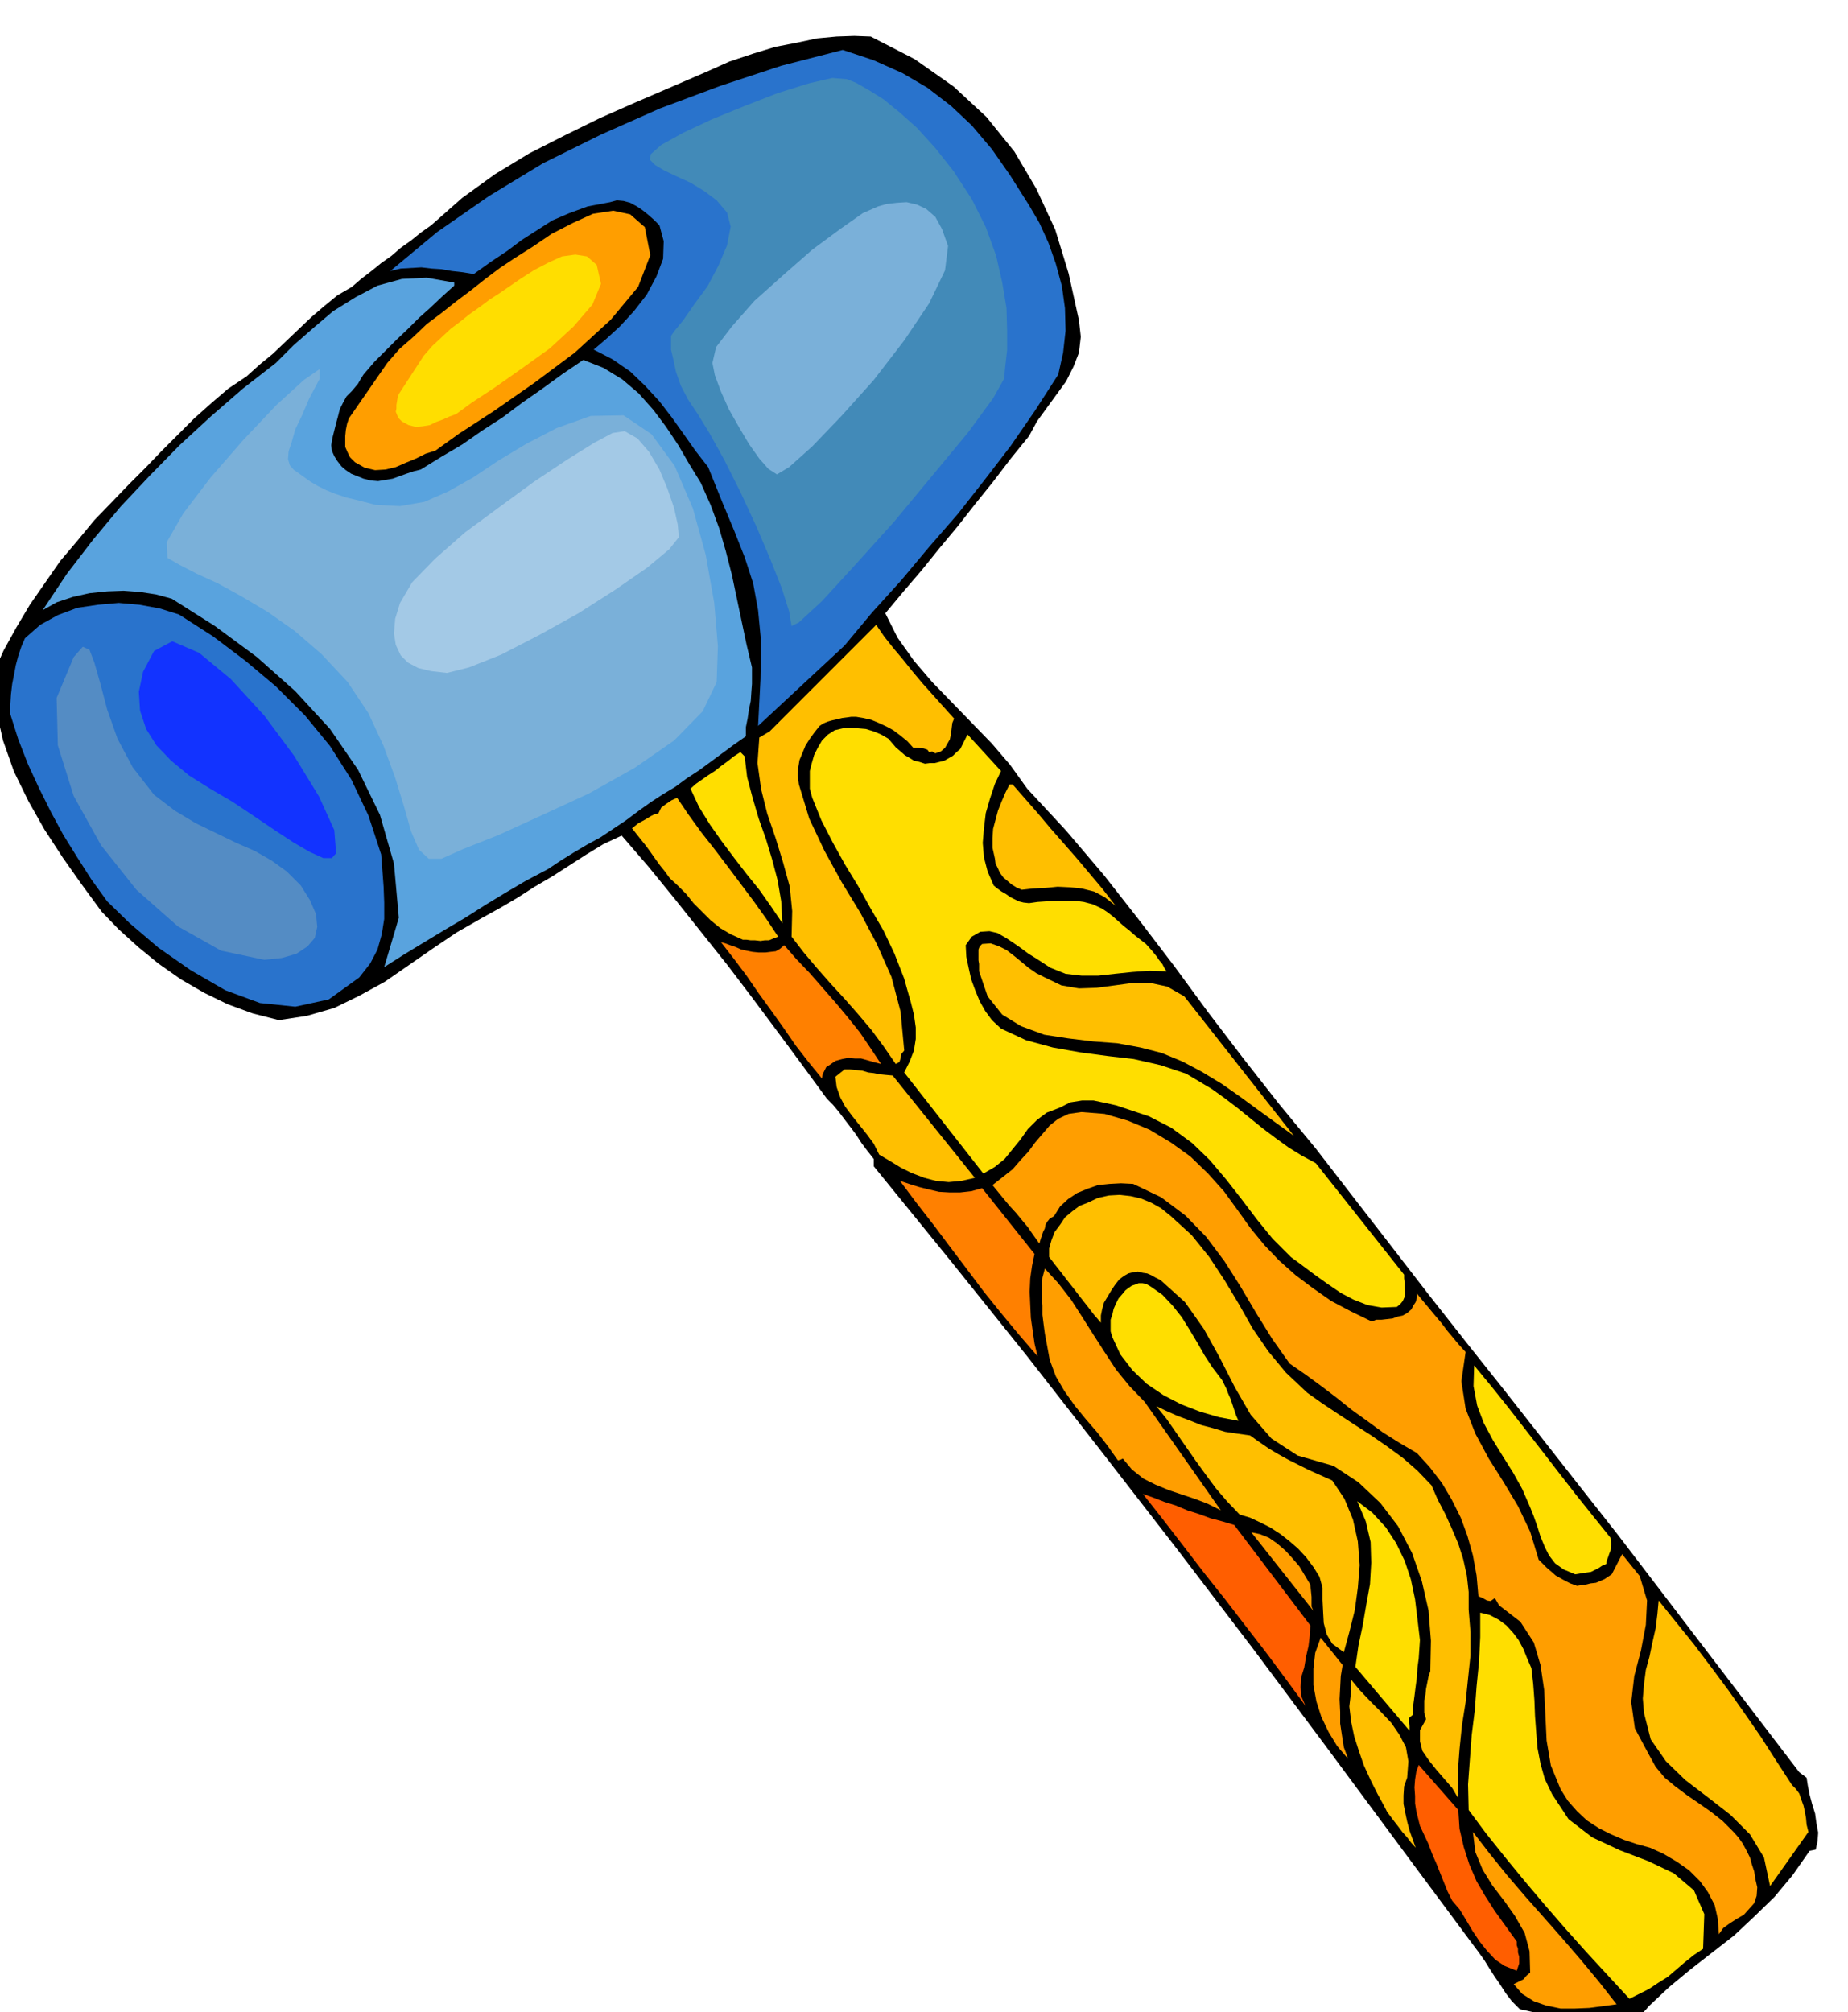
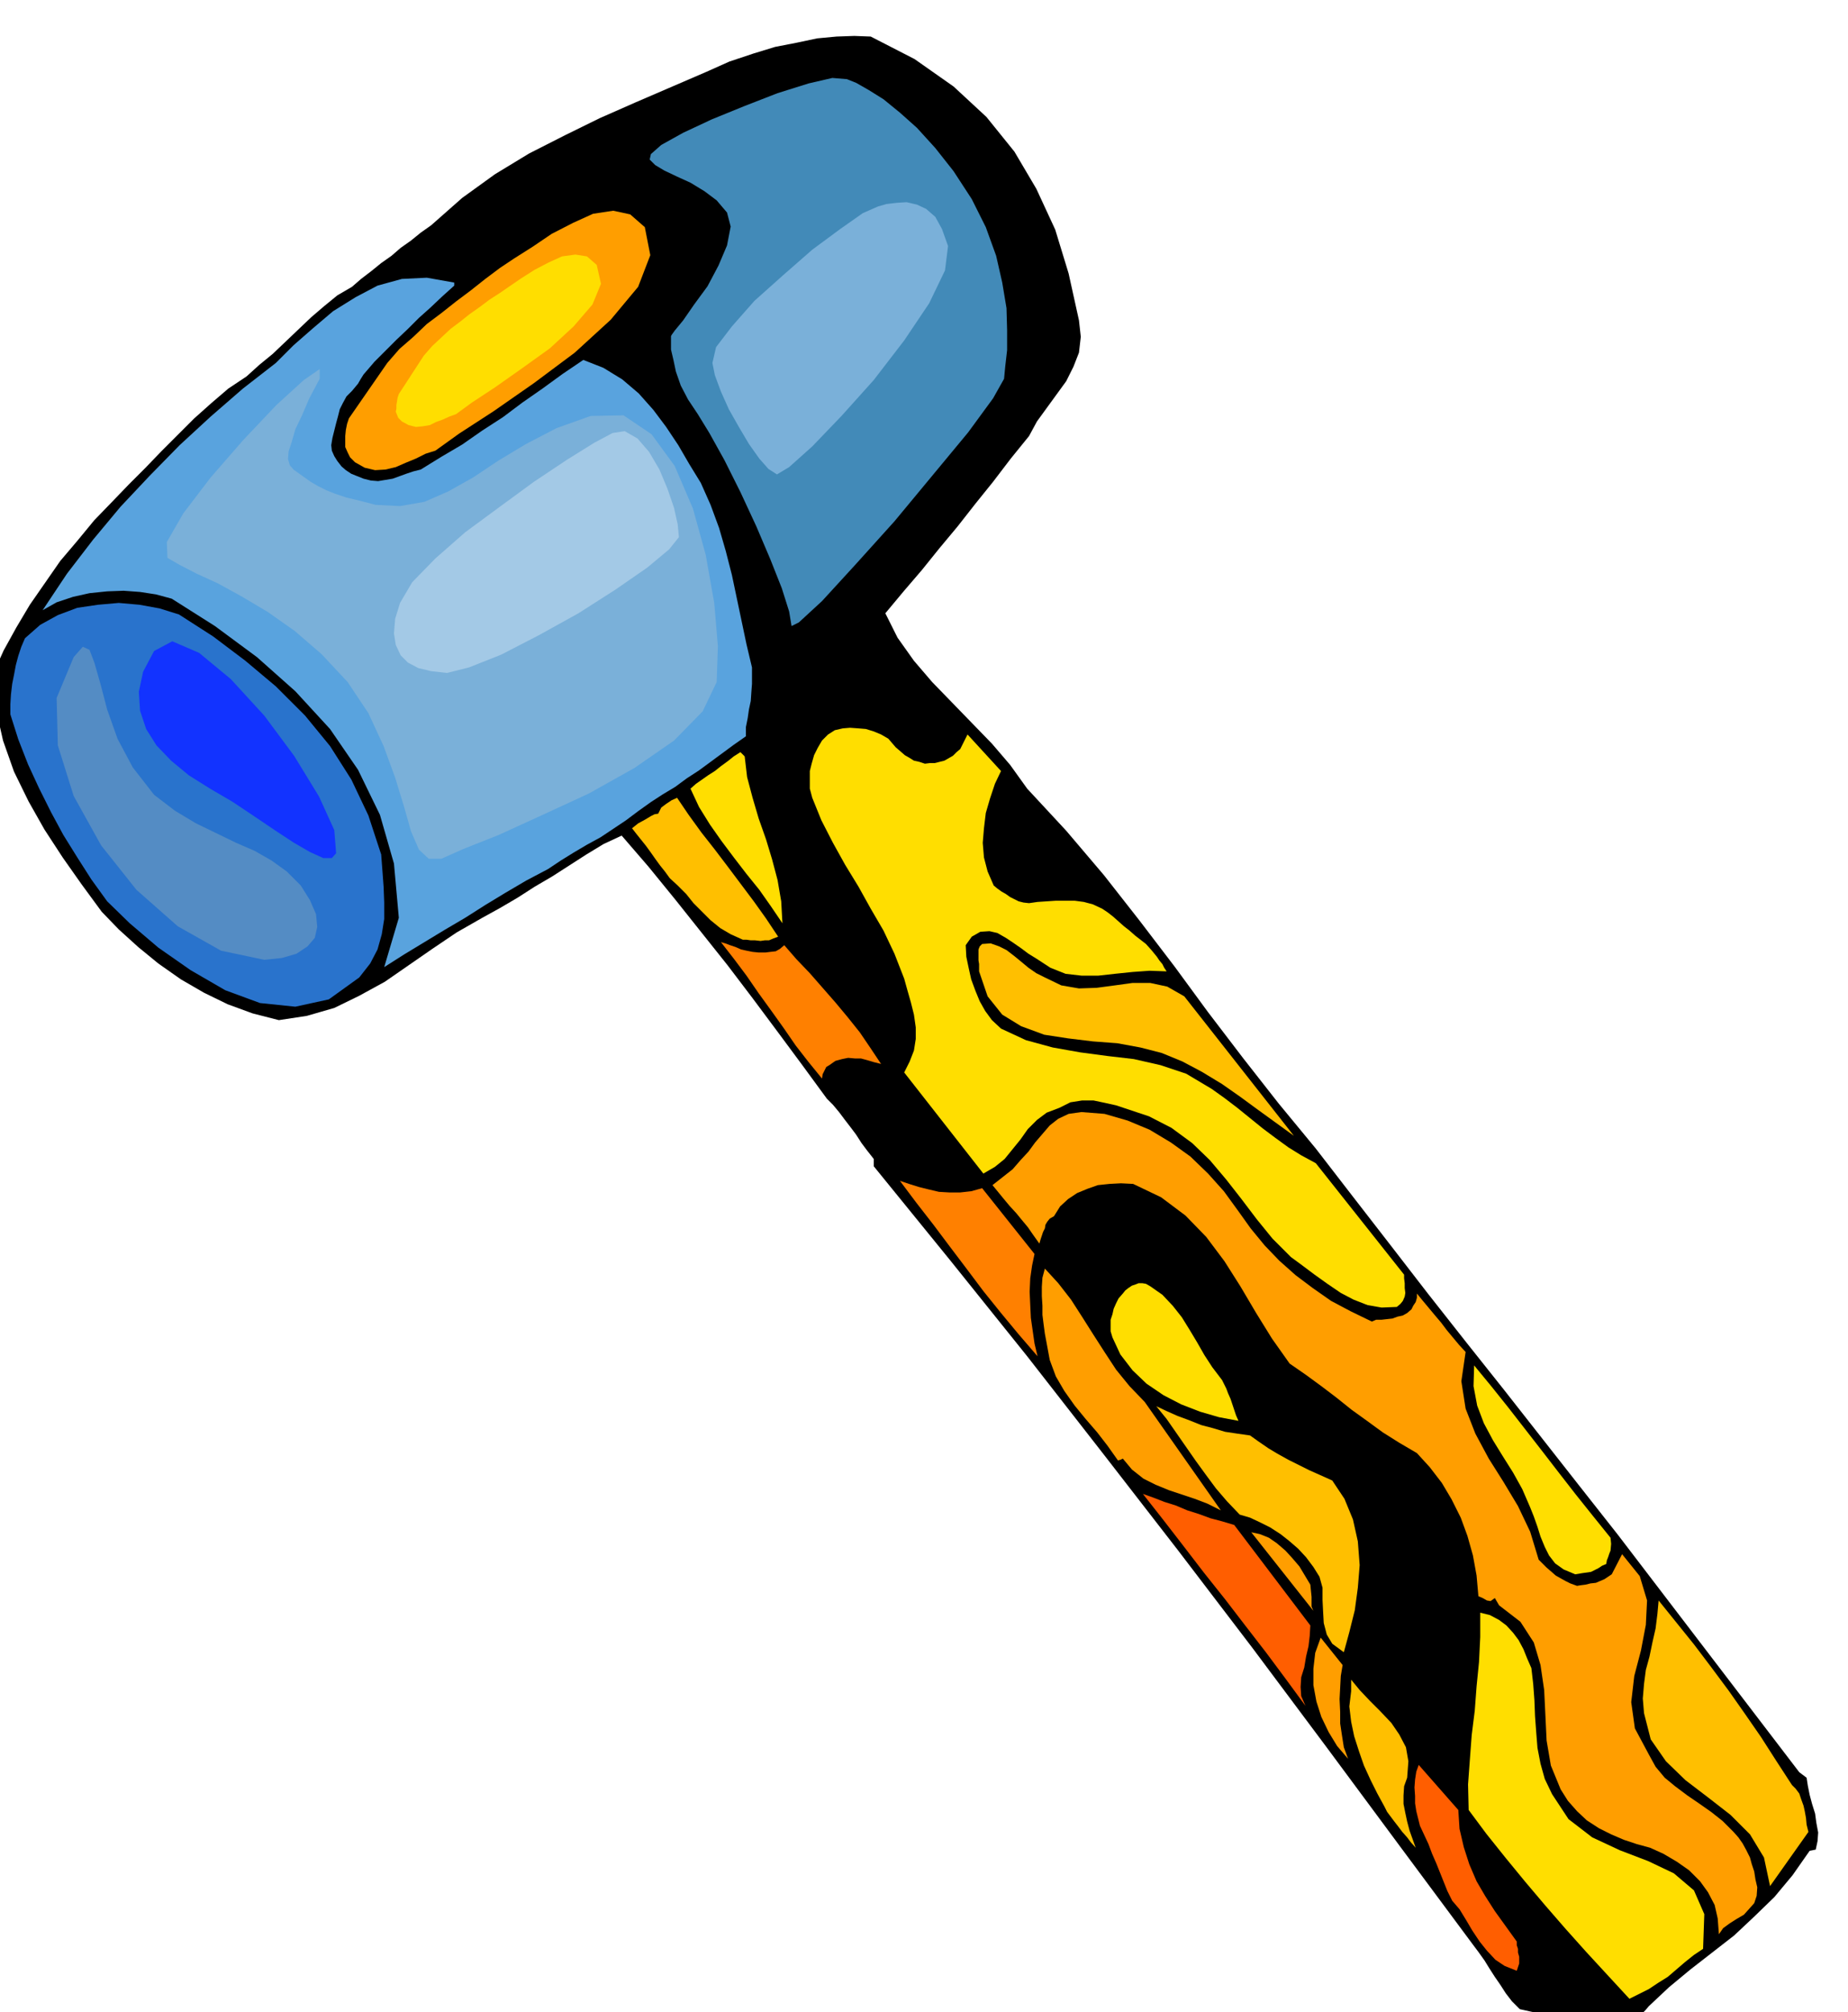
<svg xmlns="http://www.w3.org/2000/svg" width="490.455" height="533.861" fill-rule="evenodd" stroke-linecap="round" preserveAspectRatio="none" viewBox="0 0 3035 3304">
  <style>.pen1{stroke:none}.brush2{fill:#2973cc}.brush4{fill:#ff9e00}.brush5{fill:#ffde00}.brush6{fill:#ffbf00}.brush7{fill:#ff8000}.brush8{fill:#ff5e00}.brush11{fill:#7ab0d9}</style>
  <path d="m186 822 26-27 27-27 26-27 27-27 27-27 28-25 28-24 30-20 21-19 22-18 21-20 21-20 21-20 21-18 22-18 24-14 15-13 17-13 16-13 17-12 15-13 17-12 16-13 17-12 51-45 54-39 56-34 59-30 57-28 59-26 58-25 58-25 38-17 39-13 36-11 36-7 33-7 32-3 29-1 27 1 72 37 64 45 54 50 46 57 36 61 31 67 22 72 17 77 3 27-3 26-9 23-12 24-16 22-16 22-16 22-13 24-30 37-29 38-29 36-29 37-30 36-29 36-30 35-30 36 20 40 27 38 30 35 33 34 32 33 33 34 30 35 28 39 64 69 62 73 58 74 58 76 55 75 58 76 58 74 61 74 61 79 62 80 61 79 63 80 62 78 62 79 62 79 63 80 298 390 12 9 2 13 3 15 4 15 5 16 2 15 3 16-1 14-3 14-10 2-28 40-30 36-33 32-33 31-36 28-36 28-35 29-33 31-6 7-5 5-8 3-7 3h-9l-8 1h-15l-21 3-20 1-20-1-19-1-19-4-18-4-19-4-18-4-13-13-10-13-9-14-9-13-9-14-8-13-10-14-9-12-121-163-120-162-121-162-122-160-124-160-124-159-126-157-126-155v-12l-11-14-9-12-9-14-9-12-10-13-9-12-10-12-10-10-41-56-40-54-41-55-41-54-43-54-43-54-44-54-44-51-30 14-28 17-28 18-28 18-29 17-28 18-29 17-29 16-42 24-40 27-39 27-39 27-42 23-41 20-45 13-46 7-43-11-41-15-39-19-38-22-37-26-33-27-32-29-28-29-33-45-31-44-30-46-26-46-24-49-18-51-12-53-5-55 18-40 21-38 22-37 25-36 25-36 28-33 28-34 31-32z" class="pen1" style="fill:#000" />
  <path d="m41 1048 25-22 29-16 32-12 34-5 34-3 34 3 33 6 32 10 56 36 53 40 50 42 48 48 41 50 35 55 28 59 21 64 2 26 2 27 1 26v27l-4 25-7 25-12 23-18 23-50 36-55 12-58-6-57-21-57-33-53-37-47-40-37-36-26-36-23-36-23-37-20-37-20-40-18-39-16-41-13-41v-17l1-16 2-17 3-15 3-16 4-15 5-15 6-14z" class="pen1 brush2" />
  <path d="m453 596 29-29 32-28 33-28 37-23 36-19 40-11 41-2 45 8v5l-20 18-19 18-19 17-18 18-19 18-18 18-18 18-18 21-5 8-4 7-5 6-5 6-9 9-6 11-5 10-3 12-3 11-3 12-3 12-2 12 1 9 4 9 5 8 7 9 7 6 9 6 10 4 10 4 12 3 12 1 12-2 12-2 11-4 11-4 12-4 12-3 34-21 34-20 33-23 34-22 32-24 33-23 33-24 34-23 33 13 31 19 27 23 24 27 21 28 20 30 18 31 19 31 16 36 14 38 11 38 10 39 8 38 8 38 8 38 9 38v27l-1 13-1 15-3 14-2 14-3 15v15l-20 14-19 14-19 14-19 14-20 13-19 14-20 12-20 13-21 15-20 15-21 14-21 14-22 12-22 13-21 13-21 14-36 19-34 20-33 20-33 21-34 20-33 20-33 20-33 21 24-81-8-89-23-80-36-74-46-67-57-62-63-56-69-51-71-45-26-7-26-4-27-2-27 1-29 3-27 6-27 9-23 13 40-60 43-56 45-54 48-51 49-50 51-47 53-46 54-42z" class="pen1" style="fill:#59a3de" />
  <path d="m636 596 20-23 23-20 22-21 24-18 24-19 24-18 24-19 24-18 24-16 30-19 31-21 35-18 33-15 33-5 28 6 24 21 9 46-20 52-45 54-59 54-67 50-66 46-57 37-39 28-16 5-16 8-17 7-16 7-17 4-17 1-17-4-16-9-8-8-4-8-4-9v-18l1-10 2-10 3-9 63-91z" class="pen1 brush4" />
  <path d="m696 584 14-16 15-14 15-14 16-12 15-12 17-12 16-12 17-11 16-11 19-13 22-14 23-12 22-10 22-3 19 3 16 14 7 31-14 34-31 36-39 36-46 33-44 31-38 25-26 19-11 4-11 5-11 4-10 5-12 2-11 1-12-3-11-6-6-6-2-5-2-5 1-5v-6l1-6 1-6 2-6 41-63z" class="pen1 brush5" />
-   <path d="m1384 82 51 17 47 21 41 24 39 30 34 32 33 39 30 43 31 49 17 29 15 33 12 34 10 37 5 36 1 37-4 36-8 36-38 59-40 58-43 56-44 56-47 54-46 55-48 53-45 54-142 132 4-77 1-61-5-52-8-44-14-43-17-43-20-48-23-57-21-27-19-27-20-28-20-26-24-26-24-23-29-20-31-16 20-17 23-21 23-25 21-27 16-30 11-29 1-29-7-26-9-9-9-8-10-8-9-6-11-6-11-3-11-1-11 3-37 7-30 11-28 12-25 16-25 16-24 18-27 18-28 20-18-3-18-2-17-3-16-1-17-2-17 1-17 1-17 4 77-64 85-59 89-54 95-47 97-43 99-37 100-33 101-26z" class="pen1 brush2" />
  <path d="m1081 1336 5-10 8-6 9-6 9-4 19 28 21 29 22 28 22 29 21 28 21 28 20 28 20 30-8 3-7 3h-7l-7 1-9-1h-7l-7-1h-6l-20-9-17-10-16-13-13-13-15-15-12-15-14-14-13-12-8-11-8-10-8-11-7-10-8-11-8-10-8-10-7-9 10-8 11-6 5-3 5-3 6-3 6-1z" class="pen1 brush6" />
  <path d="m1216 1235 7 7 4 34 9 34 10 34 12 34 10 33 9 34 6 35 2 36-19-28-19-27-21-26-20-26-21-28-19-27-18-29-14-30 9-8 10-7 10-7 11-7 10-8 11-8 10-8 11-7z" class="pen1 brush5" />
  <path d="m1257 1564 8-1 9-1 7-4 7-6 20 23 22 23 21 24 21 24 20 24 20 25 17 25 18 27-12-3-10-3-11-3h-10l-11-1-10 2-11 3-10 7-5 3-3 6-3 6-1 7-22-27-21-27-20-29-20-28-21-29-20-29-21-28-21-27 7 2 8 3 9 3 9 4 9 2 10 2 10 1h11z" class="pen1 brush7" />
-   <path d="m1264 1201 175-175 13 19 15 19 16 19 16 20 16 19 17 19 17 19 18 20-3 7-1 8-1 9-2 10-4 7-4 7-7 6-9 3-5-3-5 1-3-4-6-2-9-1h-8l-10-11-11-9-12-9-11-6-13-6-12-5-13-3-12-2h-8l-7 1-8 1-8 2-9 2-7 2-7 3-6 4-8 10-8 11-7 11-5 12-5 12-2 12-1 13 2 15 17 56 25 53 28 51 31 51 27 51 24 54 15 57 6 64-5 6-1 7-2 6-6 3-20-29-20-27-22-26-22-25-23-25-22-25-22-26-20-26 1-42-4-40-11-40-12-39-14-41-10-40-6-43 3-42 17-10zm123 555h9l10 1 10 1 10 3 9 1 10 2 10 1 11 1 135 168-22 5-21 2-21-2-19-5-21-8-18-9-18-11-17-10-9-18-11-15-12-15-12-15-12-16-8-15-6-17-2-17 15-12z" class="pen1 brush6" />
  <path d="m1360 1206 11-7 13-3 12-1 14 1 12 1 13 4 12 5 12 7 6 7 6 7 7 6 8 7 7 4 8 5 9 2 9 3 8-1h8l8-2 8-2 7-4 7-4 6-6 6-5 12-24 55 60-10 21-8 24-7 24-3 25-2 24 2 24 6 23 10 23 6 5 7 5 7 4 7 5 6 3 8 4 8 2 9 1 14-2 15-1 15-1h31l15 2 15 4 15 7 9 6 9 7 9 8 9 8 9 7 9 8 9 7 9 7 9 10 9 11 4 6 5 6 3 6 4 6-28-1-28 2-29 3-27 3h-28l-26-3-25-10-23-15-13-8-12-9-13-9-12-8-14-8-13-3-15 1-14 8-10 14 1 19 4 19 4 18 7 19 7 17 9 16 11 15 15 14 41 19 44 12 45 8 45 6 43 5 44 10 42 14 42 25 21 15 21 16 21 17 21 17 20 15 22 16 21 13 24 13 145 183v6l1 8v8l1 8-1 6-3 7-4 5-6 5-25 1-23-4-23-9-21-11-22-15-21-15-20-15-19-14-30-30-26-32-25-33-25-32-27-32-29-28-34-25-37-19-18-6-18-6-18-6-18-4-19-4h-19l-19 3-18 9-21 8-16 12-15 15-12 17-13 16-13 16-16 13-19 11-130-166 9-18 7-18 3-19v-19l-3-21-5-20-6-21-5-18-16-41-18-38-21-36-20-36-22-36-20-36-19-37-15-37-4-15v-29l3-12 4-14 6-12 7-12 10-10z" class="pen1 brush5" />
  <path d="m1613 1951 86 108-4 19-3 21-1 22 1 22 1 21 3 21 3 21 5 21-31-36-29-35-29-36-27-36-28-37-27-36-28-36-27-36 15 5 16 5 16 4 17 4 17 1h18l18-2 18-5z" class="pen1 brush7" />
  <path d="m1663 1920 13-15 13-14 11-15 12-14 12-14 14-11 17-8 21-3 38 3 38 11 36 15 35 21 32 23 29 28 26 29 24 33 20 28 23 28 24 25 27 24 28 21 30 21 32 17 35 17 7-3h9l9-1 9-1 8-3 9-2 7-4 7-6 3-6 4-6 2-7v-7l9 11 10 12 10 12 11 13 9 12 10 12 10 12 11 12-7 48 7 45 16 41 22 41 24 38 24 40 20 42 14 46 6 6 7 7 7 6 8 7 7 4 9 5 8 4 11 4 6-1 8-1 8-2 9-1 7-3 7-3 6-4 6-4 17-33 29 36 12 40-2 40-8 42-11 42-5 43 6 43 23 43 11 20 15 18 17 14 20 15 19 13 20 14 19 15 18 18 8 9 7 10 6 11 6 12 3 11 4 12 2 13 3 13-1 14-4 12-8 9-9 10-12 7-11 7-11 8-7 10-2-26-5-22-11-21-13-18-18-18-20-14-22-13-22-10-22-6-21-7-21-9-20-10-20-13-16-15-15-17-12-19-16-39-7-41-2-42-2-41-6-41-11-37-22-34-35-27-7-12-7 5-6-1-7-4-7-3-3-34-6-33-9-32-11-30-15-30-16-27-20-26-21-23-29-17-27-17-26-19-25-18-25-20-25-19-26-19-26-18-29-41-26-42-26-44-26-41-30-40-34-35-40-30-46-22-20-1-19 1-19 2-17 6-17 7-15 10-13 12-10 16-7 4-4 5-3 5-1 6-3 6-2 6-2 6-2 7-10-14-9-13-10-12-9-11-11-12-10-12-9-11-9-11 33-26z" class="pen1 brush4" />
  <path d="m1613 1550 14-1 14 5 12 6 13 10 11 9 12 10 13 9 14 7 27 13 29 5 29-1 30-4 29-4h29l28 6 28 16 180 229-29-21-29-21-30-22-30-21-33-20-32-17-34-14-35-9-38-7-40-3-41-5-39-6-38-14-31-19-24-30-14-41v-12l-1-6v-18l2-5 4-4z" class="pen1 brush6" />
  <path d="m1716 2083 22 24 21 27 18 28 19 30 18 28 19 29 22 27 25 26 125 178-22-11-21-8-21-7-21-7-22-9-20-10-19-15-15-18-4 2-4 1-17-24-17-22-19-22-18-22-17-24-14-24-10-27-5-27-3-16-2-15-2-16v-15l-1-16v-15l1-15 4-15z" class="pen1 brush4" />
-   <path d="m1786 1975 17-8 18-4 18-1 18 2 17 4 17 7 16 9 16 13 34 31 29 36 25 38 24 40 22 39 26 38 29 35 35 33 24 17 27 18 26 17 28 18 26 18 26 19 24 21 23 24 10 23 12 23 11 24 11 26 8 25 6 27 3 27v29l3 37v38l-4 38-4 39-6 38-4 39-3 40 1 41-10-17-13-15-13-15-12-15-11-16-4-16v-18l10-18-3-11v-20l2-9 1-10 2-10 2-10 3-9 1-50-4-50-11-48-16-46-23-44-29-38-36-34-41-27-59-17-43-28-34-39-26-45-25-49-26-47-31-44-40-36-8-4-7-4-7-3-7-1-8-2-8 1-8 2-7 4-8 6-7 9-6 9-6 10-6 10-3 11-2 10v12l-12-14-10-13-11-14-10-13-11-14-10-13-11-14-10-13v-14l4-14 5-13 9-12 8-12 12-10 12-9 13-5zm-128-687h5l21 24 21 24 21 25 22 25 21 24 21 25 21 25 21 27-18-14-17-9-20-5-19-2-21-1-20 2-21 1-18 2-9-4-8-5-7-6-6-5-6-8-3-7-4-8-1-8-4-18v-16l1-15 4-15 4-15 6-15 6-14 7-14z" class="pen1 brush6" />
  <path d="m1844 2124 4-5 5-4 6-4 6-2 5-2h6l6 1 7 4 20 14 17 18 15 19 13 21 12 20 12 21 13 20 16 21 3 6 4 8 3 8 4 9 3 9 3 9 3 9 4 9-32-6-31-9-31-12-29-15-28-19-23-22-20-26-13-28-3-10v-19l3-9 2-9 4-9 4-8 7-8z" class="pen1 brush5" />
  <path d="m2027 2504 125 165-1 17-2 17-4 17-3 18-5 16-1 16 1 15 7 16-33-45-32-43-34-44-33-43-35-44-33-43-34-44-33-42 17 6 18 7 19 6 19 8 19 6 19 7 19 5 20 6z" class="pen1 brush8" />
  <path d="m2053 2357 14 10 16 11 15 9 18 10 16 8 18 9 18 8 20 9 20 30 14 34 8 36 3 39-3 37-5 37-9 36-9 33-19-14-9-15-5-19-1-18-1-20v-20l-5-18-10-16-12-16-13-14-15-13-14-11-17-11-16-8-17-8-17-5-21-22-18-21-17-23-16-22-16-23-16-23-16-23-17-21 17 8 18 8 19 7 20 8 19 5 20 6 20 3 21 3z" class="pen1 brush6" />
  <path d="m2152 2602 1 10 1 10v16l3 7-102-129 14 3 15 6 13 9 14 12 11 12 12 14 9 15 9 15zm17 87 36 45-3 18-1 19-1 19 1 21v19l3 20 3 19 7 19-18-21-14-23-12-25-8-25-5-27v-27l3-26 9-25z" class="pen1 brush4" />
  <path d="m2219 2758 14 17 17 18 17 17 18 19 13 19 11 21 4 23-2 27-5 14-1 15v14l3 15 3 14 4 15 5 14 5 14-8-9-6-8-8-9-6-8-7-9-6-8-6-8-4-8-12-22-11-22-11-24-8-23-8-25-5-24-3-25 3-25v-19z" class="pen1 brush6" />
-   <path d="m2229 2465 25 19 22 24 17 26 14 29 10 30 7 33 4 33 4 34-1 15-1 15-2 15-1 16-2 15-2 16-2 15-1 16-6 5v8l1 6v7l-89-105 5-35 7-33 6-35 6-33 2-35-1-34-8-34-14-33z" class="pen1 brush5" />
  <path d="m2330 2898 65 74 2 31 7 30 9 28 12 28 14 24 16 25 18 25 18 25v6l2 6v6l2 7v11l-2 6-2 6-20-8-15-10-14-15-12-15-12-18-10-17-11-18-12-14-8-16-6-15-6-15-6-15-7-16-6-16-7-15-7-15-3-12-3-12-2-13v-12l-1-14 1-13 2-13 4-11z" class="pen1 brush8" />
-   <path d="m2419 3008 27 35 29 36 30 35 31 35 30 34 31 36 29 35 29 37-22 3-23 3-24 1h-23l-24-5-20-7-19-12-14-16 8-4 8-4 5-6 6-5-1-35-8-30-16-28-17-24-20-26-16-26-12-29-4-33z" class="pen1 brush4" />
  <path d="m2431 2648 16 4 15 8 12 9 11 12 9 12 8 15 6 15 7 16 3 26 2 27 1 26 2 27 2 25 5 26 7 25 12 25 27 41 39 30 45 21 47 18 42 20 33 28 17 39-2 57-15 10-15 12-14 12-14 12-16 10-15 10-16 8-16 8-36-39-35-38-34-38-33-38-33-39-32-39-32-40-29-39-1-42 3-41 3-40 5-40 3-40 4-40 2-41v-40zm-10-406 28 34 28 35 28 36 28 36 27 35 28 36 28 35 29 36 1 10-1 11-2 5-2 6-2 5-1 6-7 3-6 4-6 3-6 3-7 1-7 1-6 1-6 1-19-8-14-10-10-13-7-14-7-17-5-16-6-17-6-15-13-30-15-27-17-27-16-26-15-28-11-29-6-32 1-34z" class="pen1 brush5" />
  <path d="m2724 2628 29 36 29 36 28 37 29 39 26 37 27 39 25 39 26 40 6 6 6 8 3 9 4 11 2 9 2 11 1 11 3 12-63 89-10-47-23-38-32-32-36-28-38-29-32-31-25-36-11-43-2-24 2-24 3-23 6-22 5-24 5-22 3-24 2-22z" class="pen1 brush6" />
  <path d="m121 1079-28 67 2 78 26 83 45 81 58 73 68 60 71 40 71 15 29-3 24-7 18-12 12-14 4-18-2-21-10-23-15-24-23-23-25-18-28-16-30-13-33-16-33-16-35-21-34-26-35-45-25-47-17-48-11-42-10-35-8-21-11-5-15 17z" class="pen1" style="fill:#548cc4" />
  <path d="m1069 253 17-15 36-20 47-22 54-22 54-21 51-16 39-9 24 2 15 6 21 12 24 15 27 22 28 25 30 33 30 38 30 46 23 46 17 47 10 44 7 42 1 36v33l-3 26-2 21-18 32-41 56-58 70-63 76-64 71-55 60-38 35-12 6-4-24-12-38-19-48-23-54-26-56-26-52-25-45-19-31-16-24-12-23-8-23-4-19-4-17v-22l1-2 5-7 14-17 18-26 22-30 18-34 14-33 6-31-6-23-17-20-20-15-23-14-22-10-21-10-15-9-9-9 2-9z" class="pen1" style="fill:#428ab8" />
  <path d="M525 622v-16l-26 18-45 41-54 57-54 62-45 59-27 47 1 26 19 11 29 15 35 16 40 22 42 25 44 31 44 38 43 46 34 51 25 54 19 52 15 49 11 39 13 30 16 15h21l36-16 58-23 70-32 78-36 75-42 65-45 47-48 23-48 2-59-6-71-14-79-21-76-30-70-38-52-46-31-54 1-56 20-50 26-45 27-42 28-41 23-39 17-40 7-40-2-27-7-21-5-18-6-15-6-14-7-12-7-14-10-14-10-6-7-3-10 1-13 5-15 6-21 11-23 12-28 17-32z" class="pen1 brush11" />
  <path d="m657 990-8 26-2 24 3 19 8 17 12 12 17 9 21 5 26 3 36-9 53-21 62-32 65-36 61-39 52-36 36-30 16-20-2-21-6-27-11-32-13-31-17-29-19-22-21-12-20 3-30 16-45 28-54 36-56 41-57 42-49 43-38 39-20 34z" class="pen1" style="fill:#a3c9e6" />
  <path d="m1170 596 4 20 10 27 13 29 17 30 16 27 17 24 15 17 14 9 20-12 38-34 48-50 53-59 50-65 41-61 26-54 5-40-10-28-11-20-15-13-15-7-17-4-16 1-17 2-14 4-25 11-37 26-46 34-48 42-47 42-37 42-26 34-6 26z" class="pen1 brush11" />
  <path d="m253 1069-18 34-7 33 2 31 10 30 17 27 24 25 29 24 35 22 36 21 36 24 34 23 32 21 26 15 22 10h14l7-8-3-38-25-55-41-67-49-66-55-60-52-43-44-19-30 16z" class="pen1" style="fill:#1233ff" />
</svg>